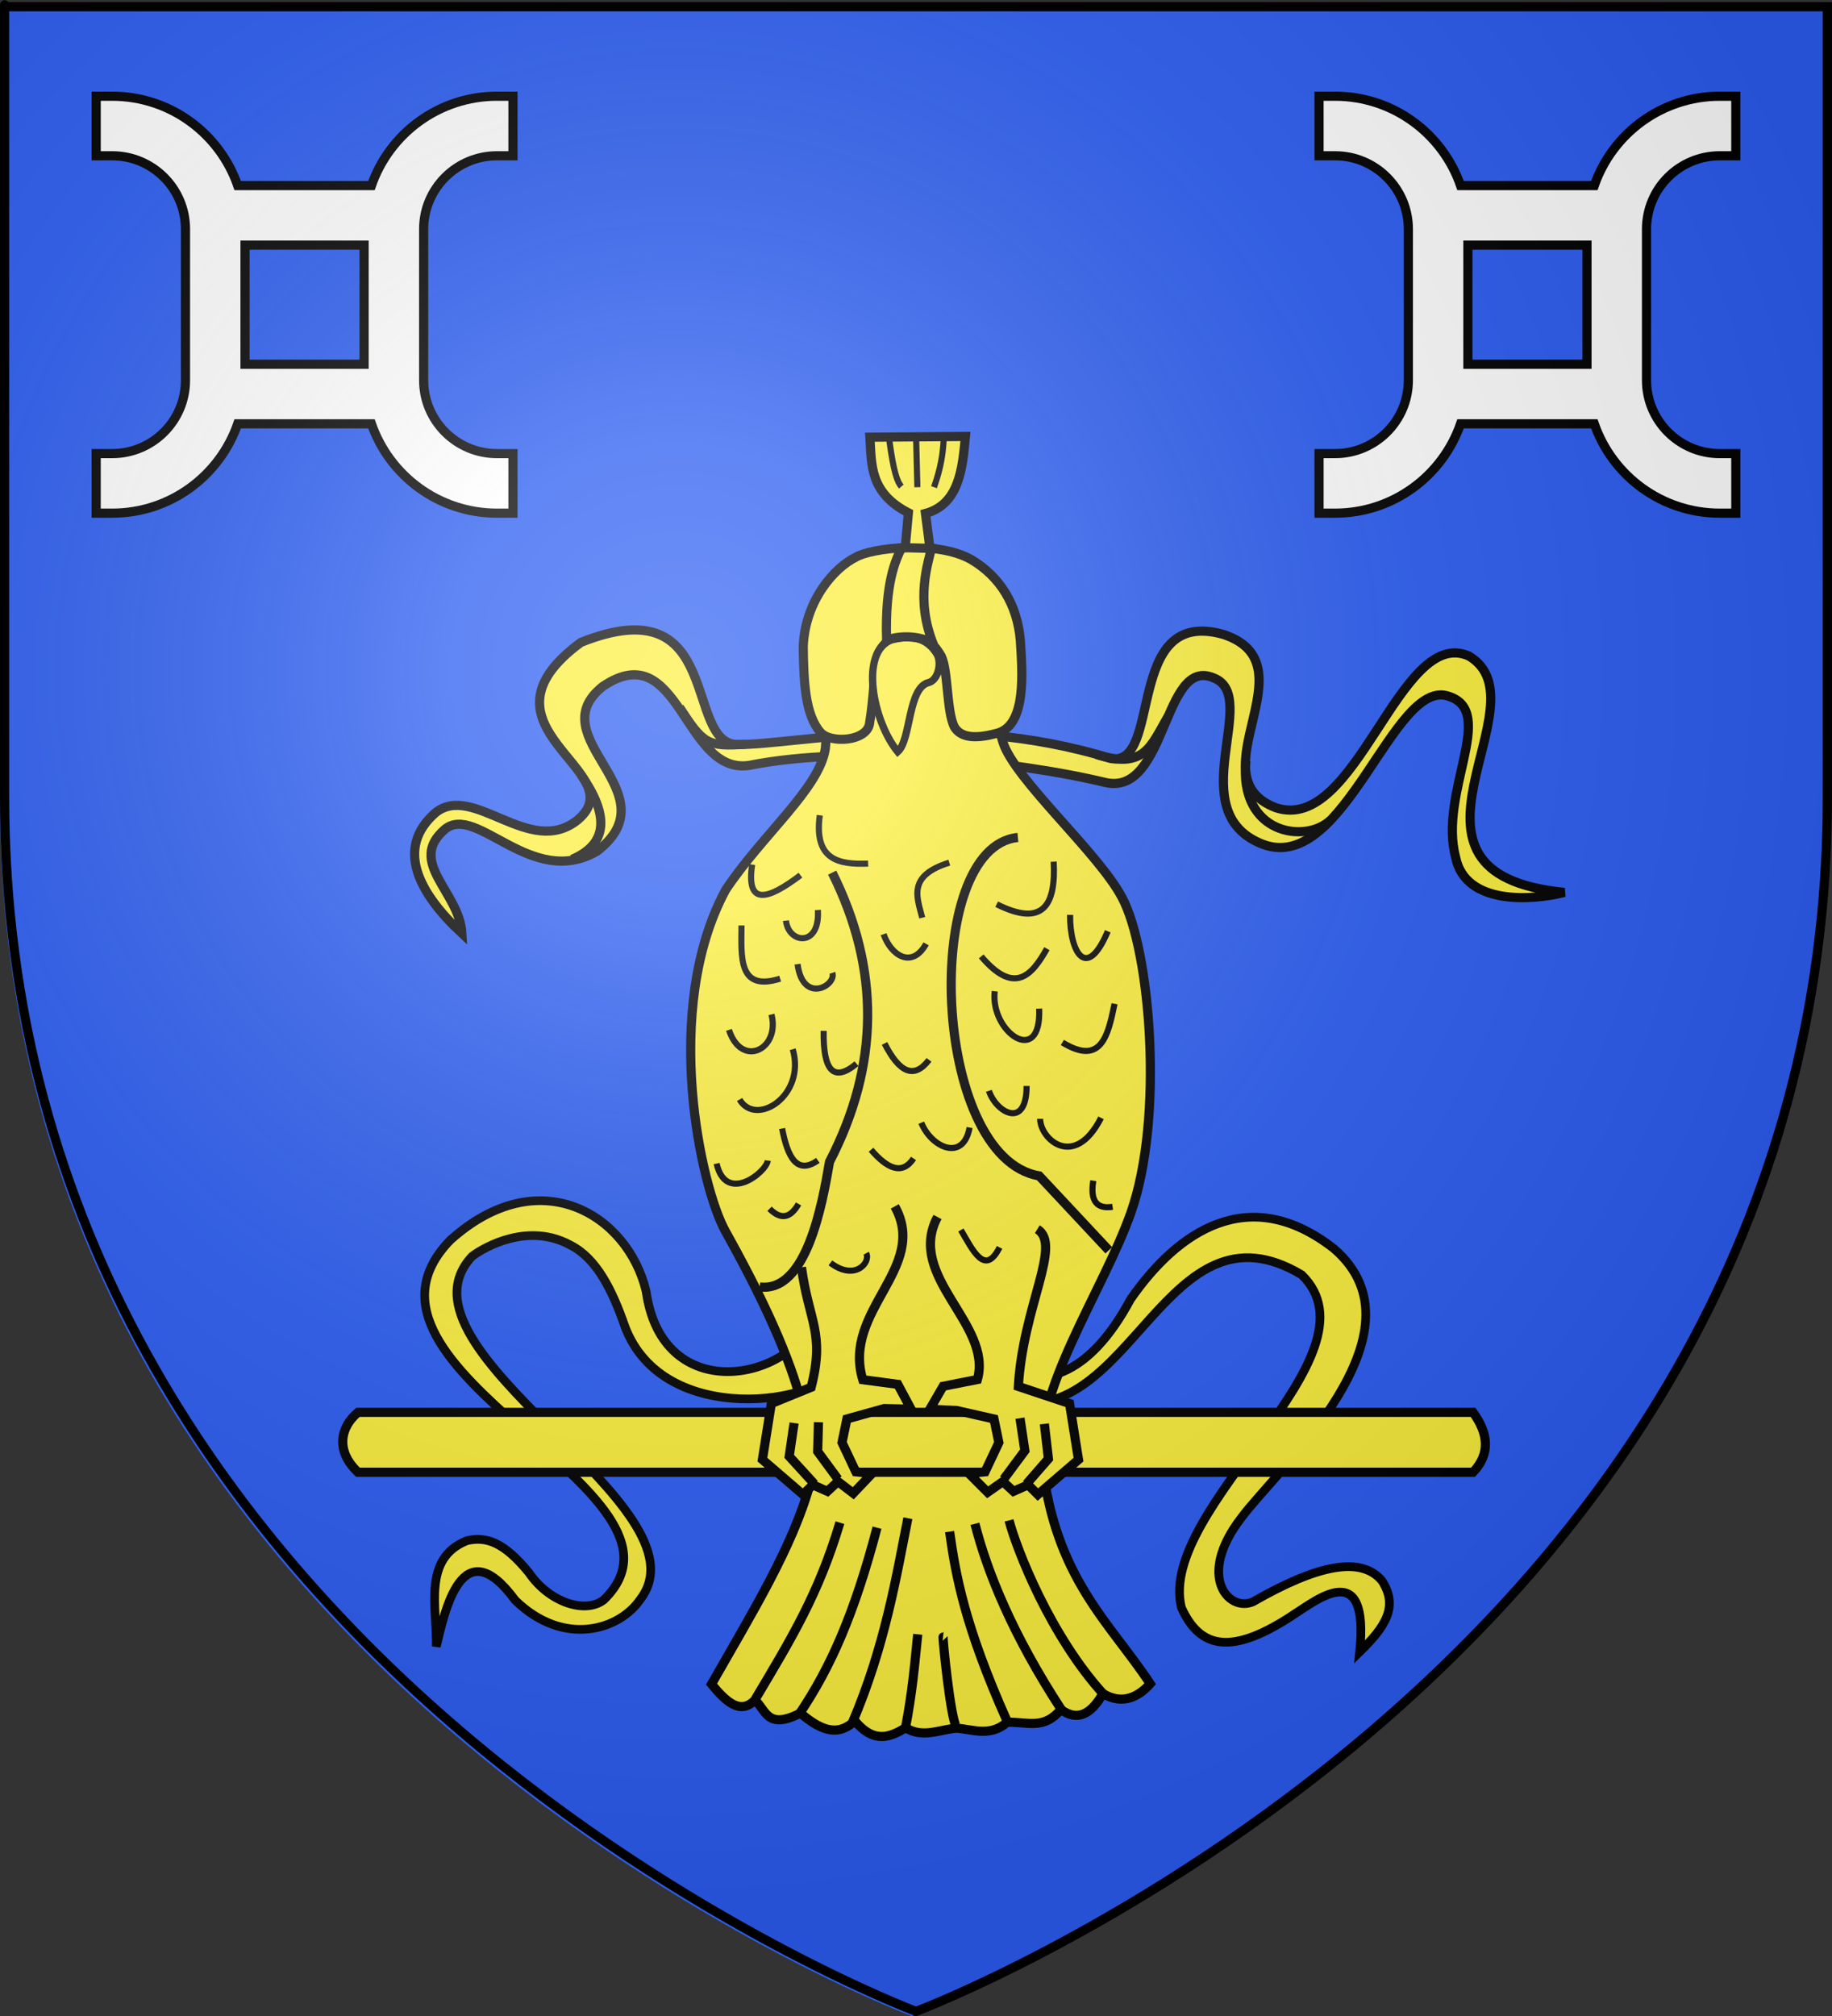
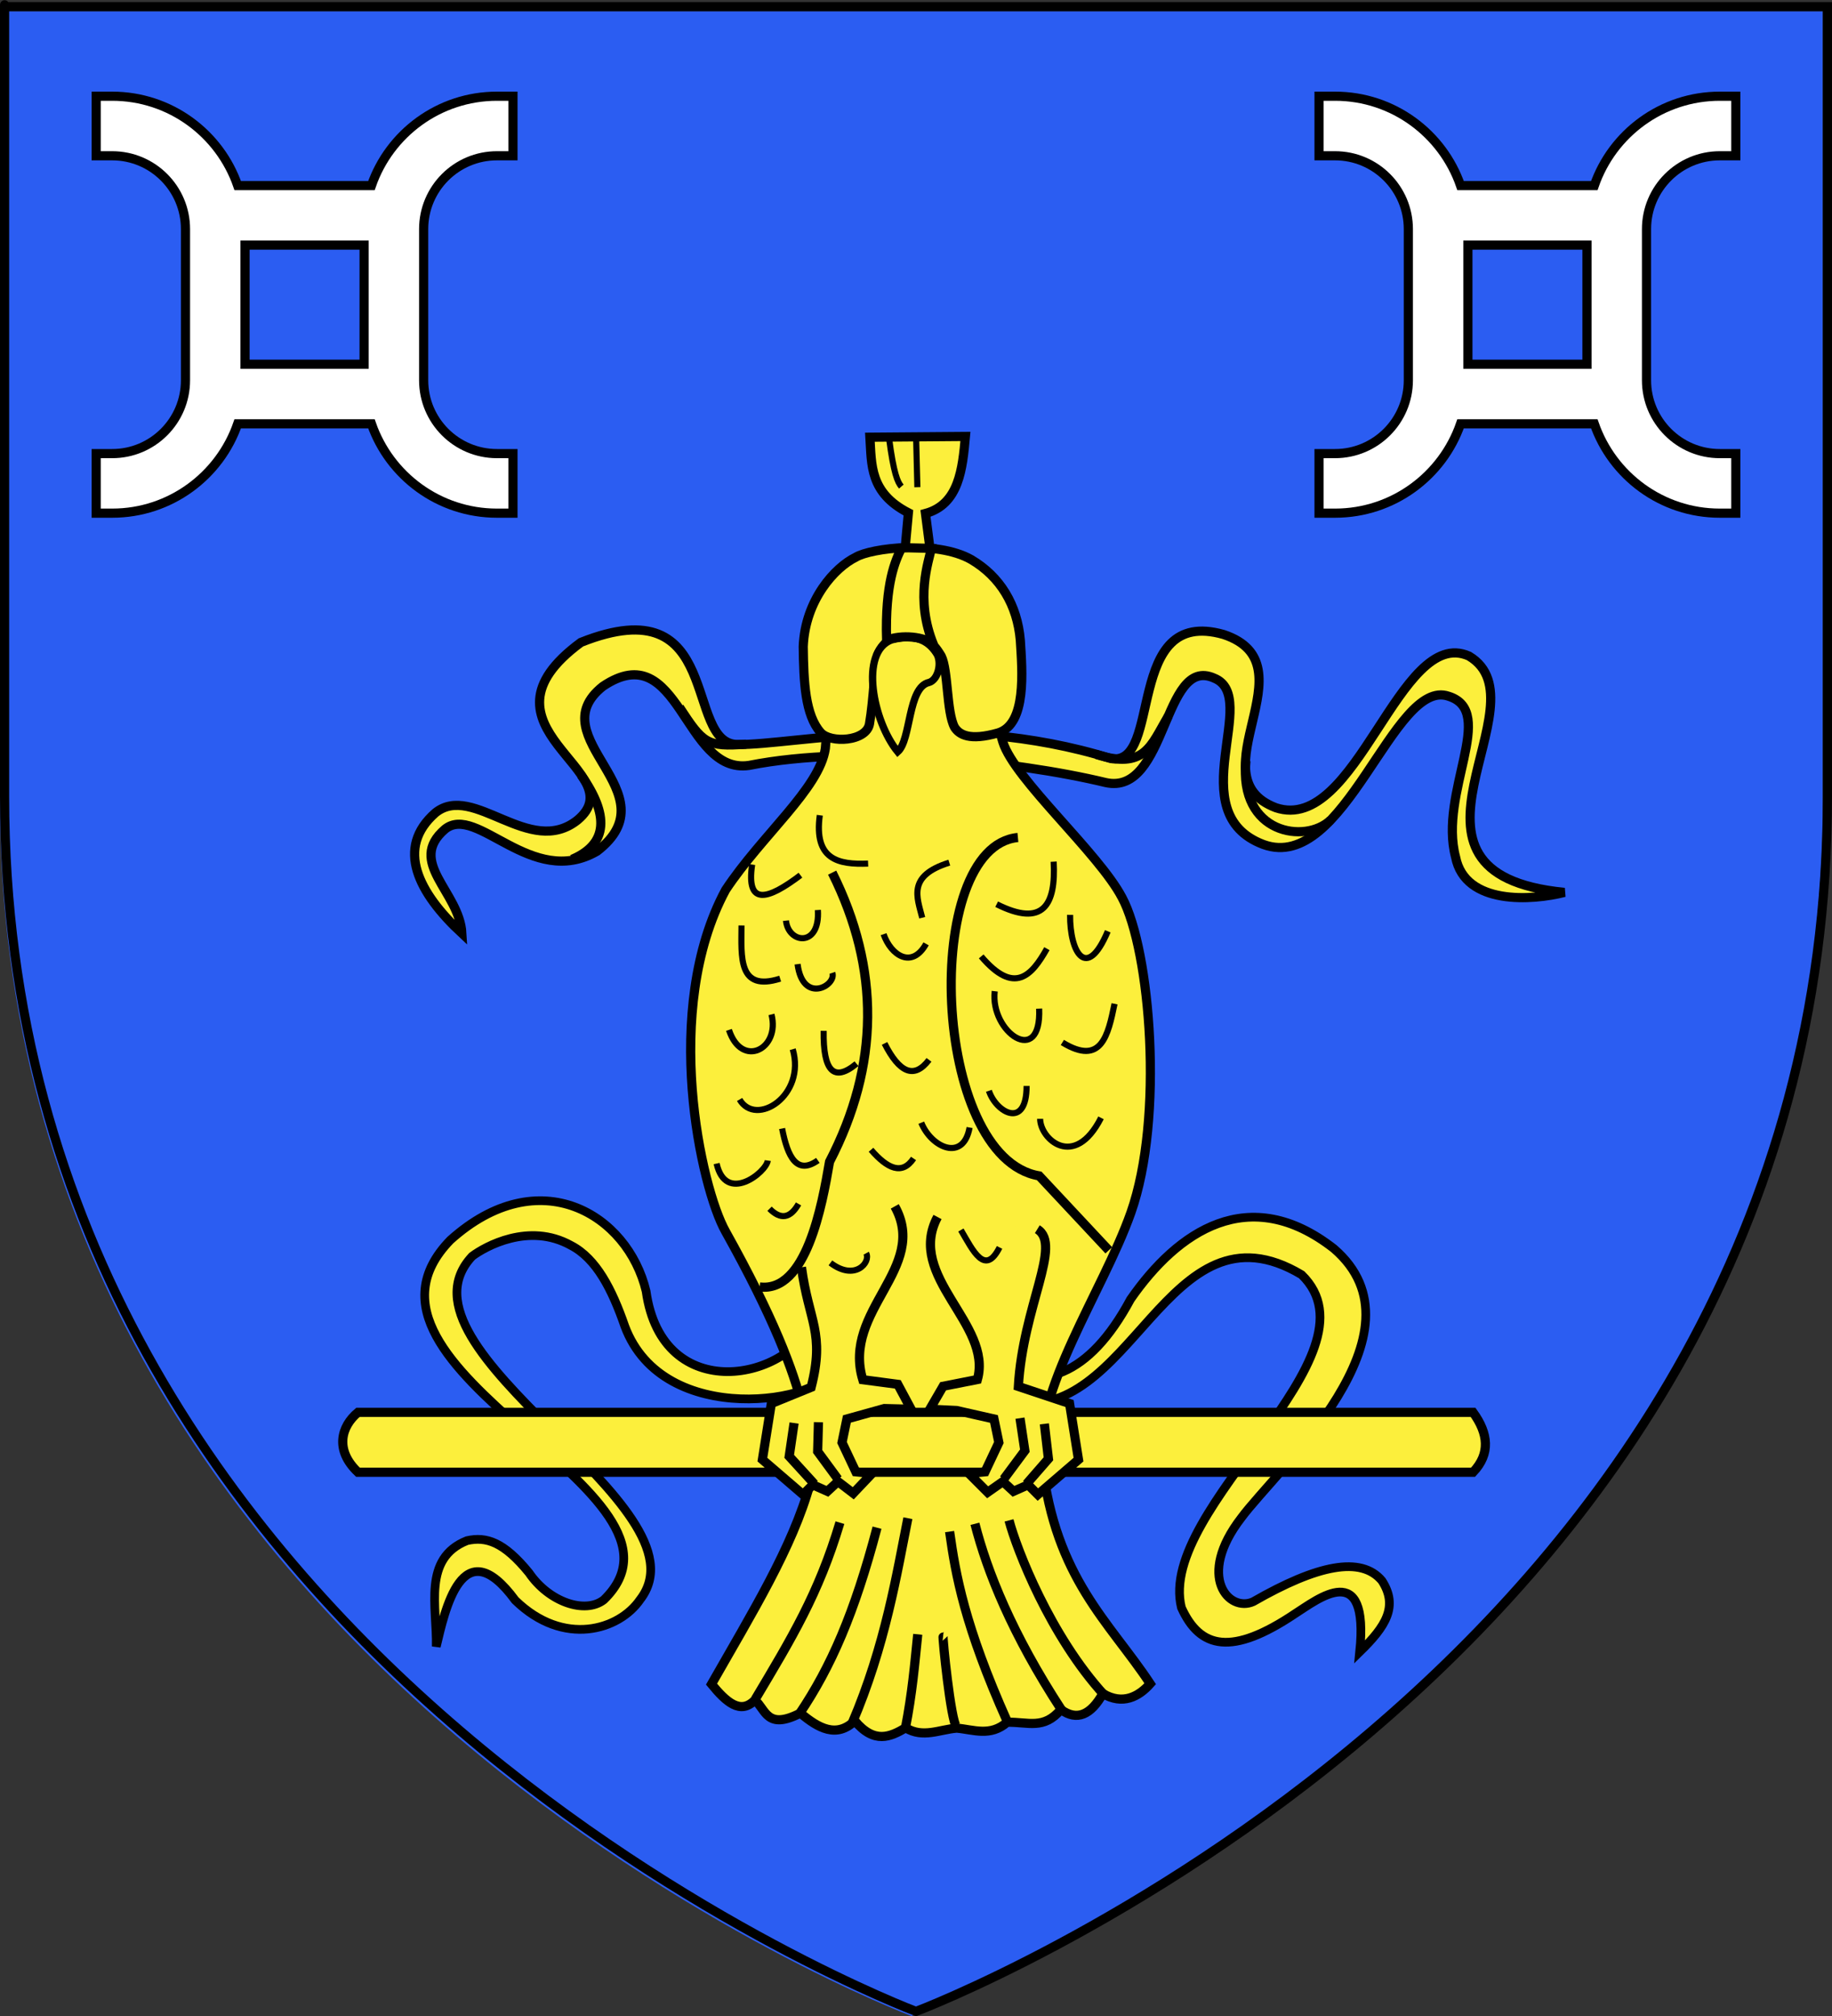
<svg xmlns="http://www.w3.org/2000/svg" xmlns:ns1="http://sodipodi.sourceforge.net/DTD/sodipodi-0.dtd" xmlns:ns2="http://www.inkscape.org/namespaces/inkscape" xmlns:xlink="http://www.w3.org/1999/xlink" height="660" width="600" version="1.0" id="svg2" ns1:version="0.32" ns2:version="0.46" ns1:docname="blason_ville_fr_mazangé_01_(loir-et-cher).svg" ns1:docbase="D:\mes documents\Héraldique" ns2:export-filename="/Users/olivier/Desktop/Blason Rouge/Blason_Vide_3D.png" ns2:export-xdpi="144" ns2:export-ydpi="144" ns2:output_extension="org.inkscape.output.svg.inkscape">
  <rect width="100%" height="100%" fill="#333333" stroke="none" />
  <ns1:namedview ns2:window-height="977" ns2:window-width="1280" ns2:pageshadow="2" ns2:pageopacity="0.0" guidetolerance="10.0" gridtolerance="10.0" objecttolerance="10.0" borderopacity="1.0" bordercolor="#666666" pagecolor="#ffffff" id="base" showgrid="false" height="660px" ns2:zoom="1.1621212" ns2:cx="299.99987" ns2:cy="329.99972" ns2:window-x="-4" ns2:window-y="-4" ns2:current-layer="layer4" />
  <desc id="desc4">Flag of Canton of Valais (Wallis)</desc>
  <defs id="defs6">
    <ns2:perspective ns1:type="inkscape:persp3d" ns2:vp_x="0 : 330 : 1" ns2:vp_y="0 : 1000 : 0" ns2:vp_z="600 : 330 : 1" ns2:persp3d-origin="300 : 220 : 1" id="perspective35" />
    <linearGradient id="linearGradient2893">
      <stop style="stop-color:white;stop-opacity:0.314;" offset="0" id="stop2895" />
      <stop id="stop2897" offset="0.19" style="stop-color:white;stop-opacity:0.251;" />
      <stop style="stop-color:#6b6b6b;stop-opacity:0.125;" offset="0.6" id="stop2901" />
      <stop style="stop-color:black;stop-opacity:0.125;" offset="1" id="stop2899" />
    </linearGradient>
    <linearGradient id="linearGradient2885">
      <stop id="stop2887" offset="0" style="stop-color:white;stop-opacity:1;" />
      <stop style="stop-color:white;stop-opacity:1;" offset="0.229" id="stop2891" />
      <stop id="stop2889" offset="1" style="stop-color:black;stop-opacity:1;" />
    </linearGradient>
    <linearGradient id="linearGradient2955">
      <stop id="stop2867" offset="0" style="stop-color:#fd0000;stop-opacity:1;" />
      <stop style="stop-color:#e77275;stop-opacity:0.659;" offset="0.5" id="stop2873" />
      <stop style="stop-color:black;stop-opacity:0.323;" offset="1" id="stop2959" />
    </linearGradient>
    <radialGradient ns2:collect="always" xlink:href="#linearGradient2955" id="radialGradient2961" cx="225.524" cy="218.901" fx="225.524" fy="218.901" r="300" gradientTransform="matrix(-4.167939e-4,2.183,-1.884,-3.599562e-4,615.597,-289.121)" gradientUnits="userSpaceOnUse" />
    <polygon id="star" transform="scale(53,53)" points="0,-1 0.588,0.809 -0.951,-0.309 0.951,-0.309 -0.588,0.809 0,-1 " />
    <clipPath id="clip">
      <path d="M 0,-200 L 0,600 L 300,600 L 300,-200 L 0,-200 z" id="path10" />
    </clipPath>
    <radialGradient ns2:collect="always" xlink:href="#linearGradient2955" id="radialGradient1911" gradientUnits="userSpaceOnUse" gradientTransform="matrix(-4.167939e-4,2.183,-1.884,-3.599562e-4,615.597,-289.121)" cx="225.524" cy="218.901" fx="225.524" fy="218.901" r="300" />
    <radialGradient ns2:collect="always" xlink:href="#linearGradient2955" id="radialGradient2865" gradientUnits="userSpaceOnUse" gradientTransform="matrix(0,1.749,-1.593,-1.049767e-7,551.788,-191.29)" cx="225.524" cy="218.901" fx="225.524" fy="218.901" r="300" />
    <radialGradient ns2:collect="always" xlink:href="#linearGradient2955" id="radialGradient2871" gradientUnits="userSpaceOnUse" gradientTransform="matrix(0,1.386,-1.323,-5.741131e-8,-158.082,-109.541)" cx="225.524" cy="218.901" fx="225.524" fy="218.901" r="300" />
    <radialGradient ns2:collect="always" xlink:href="#linearGradient2893" id="radialGradient3163" gradientUnits="userSpaceOnUse" gradientTransform="matrix(1.353,0,0,1.349,-77.629,-85.747)" cx="221.445" cy="226.331" fx="221.445" fy="226.331" r="300" />
    <ns2:perspective id="perspective10" ns2:persp3d-origin="372.04724 : 350.78739 : 1" ns2:vp_z="744.09448 : 526.18109 : 1" ns2:vp_y="0 : 1000 : 0" ns2:vp_x="0 : 526.18109 : 1" ns1:type="inkscape:persp3d" />
    <ns2:perspective id="perspective30406" ns2:persp3d-origin="372.04724 : 350.78739 : 1" ns2:vp_z="744.09448 : 526.18109 : 1" ns2:vp_y="0 : 1000 : 0" ns2:vp_x="0 : 526.18109 : 1" ns1:type="inkscape:persp3d" />
    <ns2:perspective id="perspective30813" ns2:persp3d-origin="372.04724 : 350.78739 : 1" ns2:vp_z="744.09448 : 526.18109 : 1" ns2:vp_y="0 : 1000 : 0" ns2:vp_x="0 : 526.18109 : 1" ns1:type="inkscape:persp3d" />
    <ns2:perspective id="perspective3116" ns2:persp3d-origin="372.04724 : 350.78739 : 1" ns2:vp_z="744.09448 : 526.18109 : 1" ns2:vp_y="0 : 1000 : 0" ns2:vp_x="0 : 526.18109 : 1" ns1:type="inkscape:persp3d" />
    <ns2:perspective id="perspective3183" ns2:persp3d-origin="372.04724 : 350.78739 : 1" ns2:vp_z="744.09448 : 526.18109 : 1" ns2:vp_y="0 : 1000 : 0" ns2:vp_x="0 : 526.18109 : 1" ns1:type="inkscape:persp3d" />
    <ns2:perspective id="perspective4206" ns2:persp3d-origin="372.04724 : 350.78739 : 1" ns2:vp_z="744.09448 : 526.18109 : 1" ns2:vp_y="0 : 1000 : 0" ns2:vp_x="0 : 526.18109 : 1" ns1:type="inkscape:persp3d" />
  </defs>
  <g ns2:groupmode="layer" id="layer3" ns2:label="Fond écu" style="display:inline">
    <path id="path2855" style="fill:#2b5df2;fill-opacity:1;fill-rule:evenodd;stroke:none;stroke-width:1px;stroke-linecap:butt;stroke-linejoin:miter;stroke-opacity:1" d="M 298.5,660 C 298.5,660 597,547.68 597,262.228 C 597,-23.223 597,3.676 597,3.676 L 0,3.676 L 0,262.228 C 0,547.68 298.5,660 298.5,660 z" ns1:nodetypes="cccccc" />
  </g>
  <g ns2:groupmode="layer" id="layer4" ns2:label="Meubles">
    <path style="opacity:1;fill:#fcef3c;fill-opacity:1;stroke:#000000;stroke-width:2.85;stroke-miterlimit:4;stroke-dasharray:none;stroke-opacity:1" d="M 142.887,539.053 C 143.174,526.087 138.338,510.191 152.952,504.374 C 159.255,502.965 165.015,504.78 173.27,514.927 C 179.779,524.502 191.637,528.519 197.772,523.748 C 233.954,488.533 105.962,448.716 147.487,405.988 C 176.646,379.787 205.631,397.638 211.606,422.72 C 216.851,460.466 258.905,452.381 266.972,431.126 L 324.204,447.905 C 340.823,455.25 356.458,451.034 370.268,425.363 C 385.741,403.072 409.084,387.097 436.843,408.756 C 468.922,436.355 418.03,481.305 406.531,496.909 C 391.623,516.243 402.586,527.946 410.451,524.352 C 431.576,512.222 445.788,509.387 452.595,517.491 C 458.049,525.895 453.849,532.475 445.319,540.786 C 448.504,509.892 431.469,523.657 424.173,528.272 C 403.431,542.21 393.029,539.789 386.929,526.312 C 378.764,493.509 453.587,443.89 426.305,417.329 C 381.897,390.78 370.767,468.066 330.084,458.686 L 273.239,447.905 C 270.056,459.028 217.282,468.116 204.633,434.183 C 200.482,422.191 195.338,412.02 186.991,407.721 C 173.246,400.075 158.934,408.054 154.648,411.265 C 125.63,442.219 233.439,492.98 209.645,523.672 C 202.807,533.675 184.555,539.289 168.746,523.899 C 151.331,500.219 145.688,527.373 142.887,539.053 z" id="path4121" ns1:nodetypes="ccccccccccccccccccccccccc" />
    <path style="opacity:1;fill:#fcef3c;fill-opacity:1;stroke:#000000;stroke-width:3;stroke-miterlimit:4;stroke-dasharray:none;stroke-opacity:1" d="M 151.278,305.564 C 136.994,292.275 129.429,277.593 142.633,266.073 C 155.063,256.116 173.491,281.068 189.203,268.424 C 208.222,252.469 152.294,238.239 190.263,210.303 C 237.342,191.554 223.726,243.7 241.587,243.732 C 259.516,244.033 311.318,231.997 363.788,248.328 C 380.977,251.28 367.974,198.426 400.738,207.721 C 430.167,217.517 391.058,254.225 417.842,264.428 C 444.398,273.299 458.216,204.616 481.093,214.777 C 506.991,230.192 449.094,286.039 512.364,292.152 C 502.037,294.796 479.844,296.519 476.72,280.586 C 471.106,259.509 490.415,232.948 474.437,227.941 C 456.33,221.627 440.491,286.215 413.759,276.463 C 386.33,266.107 413.147,228.159 397.63,221.998 C 380.8,214.442 382.335,260.682 362.103,256.189 C 332.846,249.136 280.461,243.597 245.31,250.583 C 223.84,253.752 222.724,207.698 197.46,224.689 C 176.232,241.519 220.536,259.38 195.536,278.669 C 174.063,291.147 156.176,263.009 145.743,271.451 C 133.104,282.296 150.512,291.916 151.278,305.564 z" id="path4123" ns1:nodetypes="cccccccccccccccccccc" />
    <g transform="matrix(0.6,0,0,0.6,31.5,-463.417)" id="g2584" ns2:label="Calque 1" style="fill:#ffffff;fill-opacity:1;stroke:#000000;stroke-width:5;stroke-miterlimit:4;stroke-dasharray:none;stroke-opacity:1;display:inline" ns2:tile-cx="99.75" ns2:tile-cy="99.749994" ns2:tile-w="136.5" ns2:tile-h="136.50001" ns2:tile-x0="31.5" ns2:tile-y0="31.499988">
      <path id="path2383" d="M 0,824.862 L 0,857.362 L 8.75,857.362 C 30.83,857.362 48.75,875.282 48.75,897.362 L 48.75,979.862 C 48.75,1001.942 30.83,1019.862 8.75,1019.862 L 0,1019.862 L 0,1052.362 L 8.75,1052.362 C 40.445,1052.362 67.403,1031.968 77.25,1003.612 L 150.25,1003.612 C 160.097,1031.968 187.055,1052.362 218.75,1052.362 L 227.5,1052.362 L 227.5,1019.862 L 218.75,1019.862 C 196.67,1019.862 178.75,1001.942 178.75,979.862 L 178.75,897.362 C 178.75,875.282 196.67,857.362 218.75,857.362 L 227.5,857.362 L 227.5,824.862 L 218.75,824.862 C 187.051,824.862 160.094,845.251 150.25,873.612 L 77.25,873.612 C 67.406,845.251 40.449,824.862 8.75,824.862 L 0,824.862 z M 81.25,906.112 L 146.25,906.112 L 146.25,971.112 L 81.25,971.112 L 81.25,906.112 z" style="fill:#ffffff;fill-opacity:1;stroke:#000000;stroke-width:5;stroke-miterlimit:4;stroke-dasharray:none;stroke-opacity:1" />
      <rect y="939.875" x="81.25" height="0" width="0" id="rect2398" style="fill:#ffffff;fill-opacity:1;stroke:#000000;stroke-width:5;stroke-miterlimit:4;stroke-dasharray:none;stroke-opacity:1" />
      <rect y="1019.862" x="227.5" height="0" width="0" id="rect2408" style="fill:#ffffff;fill-opacity:1;stroke:#000000;stroke-width:5;stroke-miterlimit:4;stroke-dasharray:none;stroke-opacity:1" />
    </g>
    <use style="display:inline" x="0" y="0" ns2:tiled-clone-of="#g2584" xlink:href="#g2584" transform="translate(400.5,0)" id="use3361" width="600" height="660" />
    <path style="opacity:1;fill:#fcef3c;fill-opacity:1;stroke:#000000;stroke-width:3;stroke-miterlimit:4;stroke-dasharray:none;stroke-opacity:1" d="M 287.373,189.947 C 272.119,199.971 273.161,213.083 270.306,245.056 C 268.381,258.163 249.545,273.388 237.643,291.363 C 216.504,330.564 229.633,389.066 237.643,403.201 C 268.771,458.92 264.517,473.719 265.333,485.673 C 259.618,506.532 246.163,528.276 233.026,551.354 C 237.761,557.129 242.495,561.488 247.229,556.579 C 250.836,559.589 251.061,566.546 262.141,560.839 C 268.076,565.852 274.01,569.073 279.945,563.376 C 286.366,571.009 291.538,568.646 296.631,565.658 C 302.193,569.122 307.755,566.208 313.317,565.758 C 318.828,566.232 324.34,568.65 329.851,563.833 C 336.775,563.673 341.83,566.348 347.451,559.673 C 352.729,563.501 357.272,561.442 361.197,554.449 C 367.679,558.273 372.921,555.492 376.706,551.224 C 363.296,530.932 345.701,516.787 341.316,478.976 C 338.17,455.56 361.187,422.973 370.377,397.012 C 381.323,366.085 376.748,311.008 367.484,293.843 C 359.873,279.305 332.328,255.186 328.463,242.973 C 321.952,222.162 322.291,197.181 306.687,189.385 C 299.368,187.76 292.238,186.888 287.373,189.947 z" id="path4037" ns1:nodetypes="ccccccccccccccccccccc" />
    <path style="opacity:1;fill:#fcef3c;fill-opacity:1;stroke:#000000;stroke-width:3;stroke-miterlimit:4;stroke-dasharray:none;stroke-opacity:1" d="M 280.301,182.41 C 273.469,185.698 263.698,196.392 263.066,211.655 C 263.219,223.286 263.669,234.068 268.783,239.819 C 271.97,243.399 283.704,242.789 284.762,237.007 C 286.168,228.861 286.496,216.983 287.491,214.244 C 289.695,209.427 292.967,208.318 296.743,208.076 C 302.612,208.171 304.947,209.285 308.275,214.807 C 310.583,219.549 309.974,233.093 312.615,238.084 C 314.163,240.506 317.503,242.636 326.943,239.931 C 336.296,236.979 334.794,219.723 334.166,209.618 C 333.181,198.064 327.606,188.773 318.042,183.162 C 306.718,176.754 285.197,179.451 280.301,182.41 z" id="path4039" ns1:nodetypes="cccccccccccc" />
    <path style="opacity:1;fill:#fcef3c;fill-opacity:1;stroke:#000000;stroke-width:2.4;stroke-miterlimit:4;stroke-dasharray:none;stroke-opacity:1" d="M 292.004,209.485 C 281.342,213.437 285.947,236.222 294.014,246.106 C 298.446,242.192 297.259,224.936 304.262,223.425 C 306.905,222.672 308.494,217.889 307.059,214.497 C 302.717,206.963 295.592,208.654 292.004,209.485 z" id="path4041" ns1:nodetypes="ccccc" />
    <path style="opacity:1;fill:#fcef3c;fill-opacity:1;stroke:#000000;stroke-width:3;stroke-miterlimit:4;stroke-dasharray:none;stroke-opacity:1" d="M 290.367,209.615 C 289.818,190.745 293.285,183.47 295.265,179.39 C 298.449,179.068 301.095,179.09 305.011,179.499 C 304.262,183.703 299.51,195.93 305.772,211.12 C 303.023,208.33 295.041,207.662 290.367,209.615 z" id="path4080" ns1:nodetypes="ccccc" />
    <path style="opacity:1;fill:none;fill-opacity:1;stroke:#000000;stroke-width:3;stroke-miterlimit:4;stroke-dasharray:none;stroke-opacity:1" d="M 247.387,556.249 C 259.199,536.421 268.117,521.798 275.08,498.487" id="path4084" ns1:nodetypes="cc" />
    <path style="opacity:1;fill:none;fill-opacity:1;stroke:#000000;stroke-width:3;stroke-miterlimit:4;stroke-dasharray:none;stroke-opacity:1" d="M 261.943,560.889 C 272.084,545.785 279.818,528.322 287.233,500.133" id="path4086" ns1:nodetypes="cc" />
    <path style="opacity:1;fill:none;fill-opacity:1;stroke:#000000;stroke-width:3;stroke-miterlimit:4;stroke-dasharray:none;stroke-opacity:1" d="M 279.02,564.31 C 289.998,538.793 293.835,514.502 297.34,497.035" id="path4088" ns1:nodetypes="cc" />
    <path style="opacity:1;fill:none;fill-opacity:1;stroke:#000000;stroke-width:3;stroke-miterlimit:4;stroke-dasharray:none;stroke-opacity:1" d="M 296.506,565.884 C 298.779,554.32 299.569,544.832 300.571,535.046" id="path4090" ns1:nodetypes="cc" />
    <path style="opacity:1;fill:none;fill-opacity:1;stroke:#000000;stroke-width:3;stroke-miterlimit:4;stroke-dasharray:none;stroke-opacity:1" d="M 313.275,565.287 C 311.414,563.592 308.585,535.624 308.88,535.657" id="path4092" ns1:nodetypes="cc" />
    <path style="opacity:1;fill:none;fill-opacity:1;stroke:#000000;stroke-width:3;stroke-miterlimit:4;stroke-dasharray:none;stroke-opacity:1" d="M 329.948,563.72 C 315.869,532.216 312.969,515.502 311.007,501.412" id="path4094" ns1:nodetypes="cc" />
    <path style="opacity:1;fill:none;fill-opacity:1;stroke:#000000;stroke-width:3;stroke-miterlimit:4;stroke-dasharray:none;stroke-opacity:1" d="M 347.67,559.792 C 331.505,535.049 323.306,514.535 319.302,498.86" id="path4096" ns1:nodetypes="cc" />
    <path style="opacity:1;fill:none;fill-opacity:1;stroke:#000000;stroke-width:3;stroke-miterlimit:4;stroke-dasharray:none;stroke-opacity:1" d="M 361.688,554.951 C 343.967,535.591 332.978,507.273 330.469,497.738" id="path4098" ns1:nodetypes="cc" />
    <path style="fill:#fcef3c;fill-opacity:1;stroke:#000000;stroke-width:3;stroke-miterlimit:4;stroke-opacity:1" d="M 117.234,462.378 L 482.446,462.378 C 487.451,469.297 488.212,475.889 482.446,481.98 L 117.234,481.98 C 109.531,474.665 111.749,466.958 117.234,462.378 z" id="rect4118" ns1:nodetypes="ccccc" />
    <path style="opacity:1;fill:#fcef3c;fill-opacity:1;stroke:#000000;stroke-width:3;stroke-miterlimit:4;stroke-dasharray:none;stroke-opacity:1" d="M 293.051,394.942 C 304.296,415.156 275.711,428.995 282.569,451.686 L 294.028,453.201 L 298.395,461.35 L 289.612,461.133 L 277.37,464.544 L 275.773,472.262 L 280.298,481.843 L 285.62,482.375 L 279.447,488.871 L 274.443,485.036 L 270.983,488.23 L 266.192,486.101 L 262.999,489.294 L 249.692,477.851 L 252.619,459.487 L 265.66,454.165 C 270.221,436.245 264.916,432.788 262.483,414.868" id="path4106" ns1:nodetypes="cccccccccccccccccc" />
    <path style="opacity:1;fill:none;fill-opacity:1;stroke:#000000;stroke-width:3;stroke-miterlimit:4;stroke-dasharray:none;stroke-opacity:1" d="M 266.724,485.835 L 258.474,476.786 L 260.071,465.875" id="path4108" ns1:nodetypes="ccc" />
    <path style="opacity:1;fill:none;fill-opacity:1;stroke:#000000;stroke-width:3;stroke-miterlimit:4;stroke-dasharray:none;stroke-opacity:1" d="M 274.442,484.238 L 267.789,475.189 L 268.055,465.608" id="path4110" ns1:nodetypes="ccc" />
    <path ns1:nodetypes="cccccccccccccccccc" id="path4112" d="M 307.044,398.422 C 296.63,418.001 325.164,433.432 320.115,451.624 L 308.883,453.838 L 304.516,461.35 L 313.298,461.77 L 325.541,464.544 L 327.138,472.262 L 322.613,481.843 L 317.291,482.375 L 323.464,488.552 L 328.468,485.036 L 331.928,488.23 L 336.718,486.101 L 339.912,489.294 L 353.219,477.851 L 350.291,459.487 L 333.525,453.898 C 335.039,427.657 347.969,407.485 339.73,402.416" style="opacity:1;fill:#fcef3c;fill-opacity:1;stroke:#000000;stroke-width:3;stroke-miterlimit:4;stroke-dasharray:none;stroke-opacity:1" />
    <path style="opacity:1;fill:none;fill-opacity:1;stroke:#000000;stroke-width:3;stroke-miterlimit:4;stroke-dasharray:none;stroke-opacity:1" d="M 328.734,484.238 L 335.653,474.923 L 334.057,464.278" id="path4114" />
    <path style="opacity:1;fill:none;fill-opacity:1;stroke:#000000;stroke-width:3;stroke-miterlimit:4;stroke-dasharray:none;stroke-opacity:1" d="M 336.186,485.835 L 343.371,477.585 L 342.041,466.141" id="path4116" />
    <path style="opacity:1;fill:none;fill-opacity:1;stroke:#000000;stroke-width:3;stroke-miterlimit:4;stroke-dasharray:none;stroke-opacity:1" d="M 272.543,285.684 C 288.304,317.236 288.045,348.787 271.682,380.339 C 269.226,394.706 264.045,423.284 248.788,421.318" id="path4220" ns1:nodetypes="ccc" />
    <path style="opacity:1;fill:none;fill-opacity:1;stroke:#000000;stroke-width:3;stroke-miterlimit:4;stroke-dasharray:none;stroke-opacity:1" d="M 333.375,274.18 C 301.611,277.181 304.955,378.993 340.338,384.957 L 363.135,409.328" id="path4222" ns1:nodetypes="ccc" />
    <path style="opacity:1;fill:none;fill-opacity:1;stroke:#000000;stroke-width:2;stroke-miterlimit:4;stroke-dasharray:none;stroke-opacity:1" d="M 242.855,302.982 C 242.792,313.319 241.682,324.765 255.515,320.389" id="path4226" ns1:nodetypes="cc" />
    <path style="opacity:1;fill:none;fill-opacity:1;stroke:#000000;stroke-width:2;stroke-miterlimit:4;stroke-dasharray:none;stroke-opacity:1" d="M 238.74,337.164 C 242.92,349.908 255.596,343.501 252.666,332.1" id="path4228" ns1:nodetypes="cc" />
    <path style="opacity:1;fill:none;fill-opacity:1;stroke:#000000;stroke-width:2;stroke-miterlimit:4;stroke-dasharray:none;stroke-opacity:1" d="M 242.222,359.953 C 247.556,369.113 264.058,358.748 259.629,343.494" id="path4230" ns1:nodetypes="cc" />
    <path style="opacity:1;fill:none;fill-opacity:1;stroke:#000000;stroke-width:2;stroke-miterlimit:4;stroke-dasharray:none;stroke-opacity:1" d="M 269.758,337.481 C 269.547,350.774 273.134,354.361 280.519,348.242" id="path4232" ns1:nodetypes="cc" />
    <path style="opacity:1;fill:none;fill-opacity:1;stroke:#000000;stroke-width:2;stroke-miterlimit:4;stroke-dasharray:none;stroke-opacity:1" d="M 261.212,315.642 C 262.934,328.868 274.011,322.662 272.606,318.49" id="path4234" ns1:nodetypes="cc" />
    <path style="opacity:1;fill:none;fill-opacity:1;stroke:#000000;stroke-width:2;stroke-miterlimit:4;stroke-dasharray:none;stroke-opacity:1" d="M 257.414,301.399 C 258.215,309.003 268.65,310.253 267.859,297.918" id="path4236" ns1:nodetypes="cc" />
    <path style="opacity:1;fill:none;fill-opacity:1;stroke:#000000;stroke-width:2;stroke-miterlimit:4;stroke-dasharray:none;stroke-opacity:1" d="M 246.336,283.042 C 244.294,296.885 251.614,294.502 262.161,286.523" id="path4238" ns1:nodetypes="cc" />
    <path style="opacity:1;fill:none;fill-opacity:1;stroke:#000000;stroke-width:2;stroke-miterlimit:4;stroke-dasharray:none;stroke-opacity:1" d="M 268.492,266.9 C 266.507,281.509 274.637,283.113 284.317,282.725" id="path4240" ns1:nodetypes="cc" />
    <path style="opacity:1;fill:none;fill-opacity:1;stroke:#000000;stroke-width:2;stroke-miterlimit:4;stroke-dasharray:none;stroke-opacity:1" d="M 256.148,369.448 C 257.953,378.875 261.019,384.729 267.859,379.893" id="path4242" ns1:nodetypes="cc" />
    <path style="opacity:1;fill:none;fill-opacity:1;stroke:#000000;stroke-width:2;stroke-miterlimit:4;stroke-dasharray:none;stroke-opacity:1" d="M 252.033,395.718 C 255.612,399.331 258.793,398.962 261.528,394.135" id="path4244" ns1:nodetypes="cc" />
    <path style="opacity:1;fill:none;fill-opacity:1;stroke:#000000;stroke-width:2;stroke-miterlimit:4;stroke-dasharray:none;stroke-opacity:1" d="M 340.655,366.283 C 340.659,372.881 351.852,383.129 360.595,365.966" id="path4246" ns1:nodetypes="cc" />
    <path style="opacity:1;fill:none;fill-opacity:1;stroke:#000000;stroke-width:2;stroke-miterlimit:4;stroke-dasharray:none;stroke-opacity:1" d="M 323.88,357.104 C 326.201,364.215 336.233,369.919 336.224,355.522" id="path4248" ns1:nodetypes="cc" />
    <path style="opacity:1;fill:none;fill-opacity:1;stroke:#000000;stroke-width:2;stroke-miterlimit:4;stroke-dasharray:none;stroke-opacity:1" d="M 326.412,296.019 C 341.618,303.666 345.865,296.318 345.086,282.092" id="path4250" ns1:nodetypes="cc" />
    <path style="opacity:1;fill:none;fill-opacity:1;stroke:#000000;stroke-width:2;stroke-miterlimit:4;stroke-dasharray:none;stroke-opacity:1" d="M 321.348,313.11 C 332.176,325.838 337.868,319.488 342.87,310.578" id="path4252" ns1:nodetypes="cc" />
    <path style="opacity:1;fill:none;fill-opacity:1;stroke:#000000;stroke-width:2;stroke-miterlimit:4;stroke-dasharray:none;stroke-opacity:1" d="M 347.934,341.279 C 360.761,349.124 362.912,338.903 365.026,328.619" id="path4254" ns1:nodetypes="cc" />
    <path style="opacity:1;fill:none;fill-opacity:1;stroke:#000000;stroke-width:2;stroke-miterlimit:4;stroke-dasharray:none;stroke-opacity:1" d="M 325.779,324.504 C 324.221,337.889 341.127,349.662 340.338,330.201" id="path4256" ns1:nodetypes="cc" />
    <path style="opacity:1;fill:none;fill-opacity:1;stroke:#000000;stroke-width:2;stroke-miterlimit:4;stroke-dasharray:none;stroke-opacity:1" d="M 350.466,299.5 C 350.368,311.719 355.825,321.375 362.81,304.881" id="path4258" ns1:nodetypes="cc" />
-     <path style="opacity:1;fill:none;fill-opacity:1;stroke:#000000;stroke-width:2;stroke-miterlimit:4;stroke-dasharray:none;stroke-opacity:1" d="M 358.063,386.539 C 356.64,395.098 361.07,395.593 364.393,395.085" id="path4260" ns1:nodetypes="cc" />
    <path style="opacity:1;fill:none;fill-opacity:1;stroke:#000000;stroke-width:2;stroke-miterlimit:4;stroke-dasharray:none;stroke-opacity:1" d="M 301.725,367.549 C 305.084,375.786 315.537,380.425 317.55,369.131" id="path4262" ns1:nodetypes="cc" />
    <path style="opacity:1;fill:none;fill-opacity:1;stroke:#000000;stroke-width:2;stroke-miterlimit:4;stroke-dasharray:none;stroke-opacity:1" d="M 289.381,305.83 C 291.807,312.81 298.665,317.318 303.307,308.995" id="path4264" ns1:nodetypes="cc" />
    <path style="opacity:1;fill:none;fill-opacity:1;stroke:#000000;stroke-width:2;stroke-miterlimit:4;stroke-dasharray:none;stroke-opacity:1" d="M 289.697,341.595 C 294.55,351.21 299.404,353.395 304.257,346.976" id="path4266" ns1:nodetypes="cc" />
    <path style="opacity:1;fill:none;fill-opacity:1;stroke:#000000;stroke-width:2;stroke-miterlimit:4;stroke-dasharray:none;stroke-opacity:1" d="M 285.266,376.411 C 290.666,382.666 295.477,384.796 299.193,379.26" id="path4268" ns1:nodetypes="cc" />
    <path style="opacity:1;fill:none;fill-opacity:1;stroke:#000000;stroke-width:2;stroke-miterlimit:4;stroke-dasharray:none;stroke-opacity:1" d="M 314.701,402.681 L 314.701,402.681 C 318.678,409.443 322.57,417.909 327.362,408.378" id="path4270" ns1:nodetypes="ccc" />
    <path style="opacity:1;fill:none;fill-opacity:1;stroke:#000000;stroke-width:2;stroke-miterlimit:4;stroke-dasharray:none;stroke-opacity:1" d="M 271.973,413.442 C 280.057,419.559 285.275,413.194 283.684,410.277" id="path4272" ns1:nodetypes="cc" />
    <path style="opacity:1;fill:none;fill-opacity:1;stroke:#000000;stroke-width:2;stroke-miterlimit:4;stroke-dasharray:none;stroke-opacity:1" d="M 310.903,282.409 C 297.123,286.713 300.328,293.699 302.041,300.45" id="path4274" ns1:nodetypes="cc" />
    <path style="opacity:1;fill:none;fill-opacity:1;stroke:#000000;stroke-width:3;stroke-miterlimit:4;stroke-dasharray:none;stroke-opacity:1" d="M 190.321,253.719 C 199.441,266.712 199.273,276.223 187.363,281.33" id="path4278" ns1:nodetypes="cc" />
    <path style="opacity:1;fill:none;fill-opacity:1;stroke:#000000;stroke-width:3;stroke-miterlimit:4;stroke-dasharray:none;stroke-opacity:1" d="M 222.516,231.544 C 230.227,243.361 231.487,244.597 244.358,243.631" id="path4280" ns1:nodetypes="cc" />
    <path style="opacity:1;fill:none;fill-opacity:1;stroke:#000000;stroke-width:3;stroke-miterlimit:4;stroke-dasharray:none;stroke-opacity:1" d="M 358.976,246.957 C 375.015,252.09 376.837,244.162 382.624,234.454" id="path4282" ns1:nodetypes="cc" />
    <path style="opacity:1;fill:none;fill-opacity:1;stroke:#000000;stroke-width:3;stroke-miterlimit:4;stroke-dasharray:none;stroke-opacity:1" d="M 408.06,249.085 C 405.63,273.026 427.485,276.345 435.752,268.51" id="path4284" ns1:nodetypes="cc" />
    <path style="opacity:1;fill:none;fill-opacity:1;stroke:#000000;stroke-width:2;stroke-miterlimit:4;stroke-dasharray:none;stroke-opacity:1" d="M 234.697,380.928 C 237.721,394.272 250.898,383.881 251.461,379.942" id="path4286" ns1:nodetypes="cc" />
    <path style="opacity:1;fill:#fcef3c;fill-opacity:1;stroke:#000000;stroke-width:3;stroke-miterlimit:4;stroke-dasharray:none;stroke-opacity:1" d="M 284.907,143.136 L 316.186,142.887 C 315.23,153.342 314.172,165.076 303.101,168.098 L 304.574,179.519 L 296.463,179.313 L 297.509,167.876 C 284.752,161.303 285.474,152.094 284.907,143.136 z" id="path3946" ns1:nodetypes="ccccccc" />
    <path style="opacity:1;fill:none;fill-opacity:1;stroke:#000000;stroke-width:2;stroke-miterlimit:4;stroke-dasharray:none;stroke-opacity:1" d="M 300.039,143.229 L 300.451,159.497" id="path3948" />
-     <path style="opacity:1;fill:none;fill-opacity:1;stroke:#000000;stroke-width:2;stroke-miterlimit:4;stroke-dasharray:none;stroke-opacity:1" d="M 309.1,143.435 C 308.802,148.834 308.147,153.053 305.908,159.497" id="path3950" ns1:nodetypes="cc" />
    <path style="opacity:1;fill:none;fill-opacity:1;stroke:#000000;stroke-width:2;stroke-miterlimit:4;stroke-dasharray:none;stroke-opacity:1" d="M 291.184,143.538 C 292.69,154.975 293.965,157.896 295.2,159.291" id="path3952" ns1:nodetypes="cc" />
  </g>
  <g ns2:groupmode="layer" id="layer2" ns2:label="Reflet final" ns1:insensitive="true">
-     <path ns1:nodetypes="cccccc" d="M 300,658.5 C 300,658.5 598.5,546.18 598.5,260.728 C 598.5,-24.723 598.5,2.176 598.5,2.176 L 1.5,2.176 L 1.5,260.728 C 1.5,546.18 300,658.5 300,658.5 z" style="opacity:1;fill:url(#radialGradient3163);fill-opacity:1;fill-rule:evenodd;stroke:none;stroke-width:1px;stroke-linecap:butt;stroke-linejoin:miter;stroke-opacity:1" id="path2875" ns2:export-xdpi="144" ns2:export-ydpi="144" />
-   </g>
+     </g>
  <g ns2:groupmode="layer" id="layer1" ns2:label="Contour final" ns1:insensitive="true">
    <path ns1:nodetypes="cccccc" d="M 300,658.5 C 300,658.5 1.5,546.18 1.5,260.728 C 1.5,-24.723 1.5,2.176 1.5,2.176 L 598.5,2.176 L 598.5,260.728 C 598.5,546.18 300,658.5 300,658.5 z" style="opacity:1;fill:none;fill-opacity:1;fill-rule:evenodd;stroke:#000000;stroke-width:3;stroke-linecap:butt;stroke-linejoin:miter;stroke-miterlimit:4;stroke-dasharray:none;stroke-opacity:1" id="path1411" ns2:export-xdpi="144" ns2:export-ydpi="144" />
  </g>
</svg>